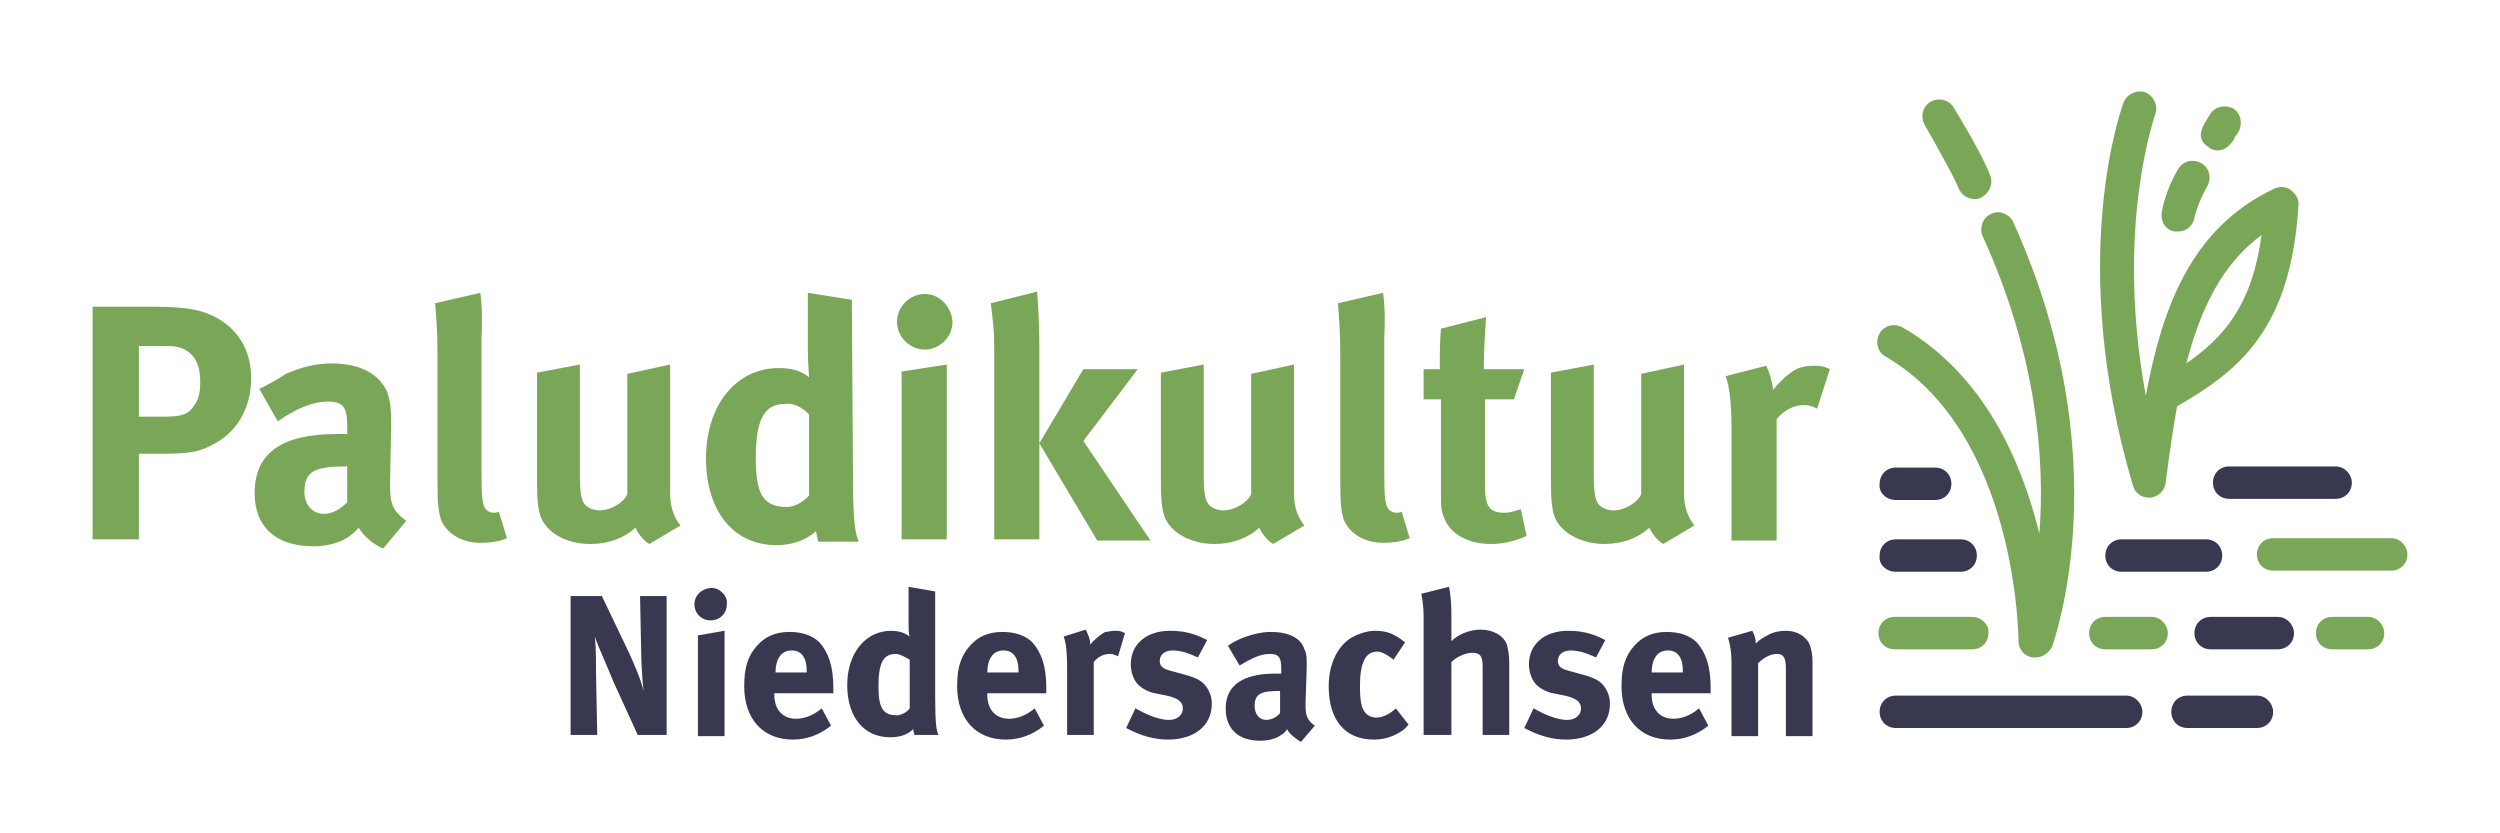
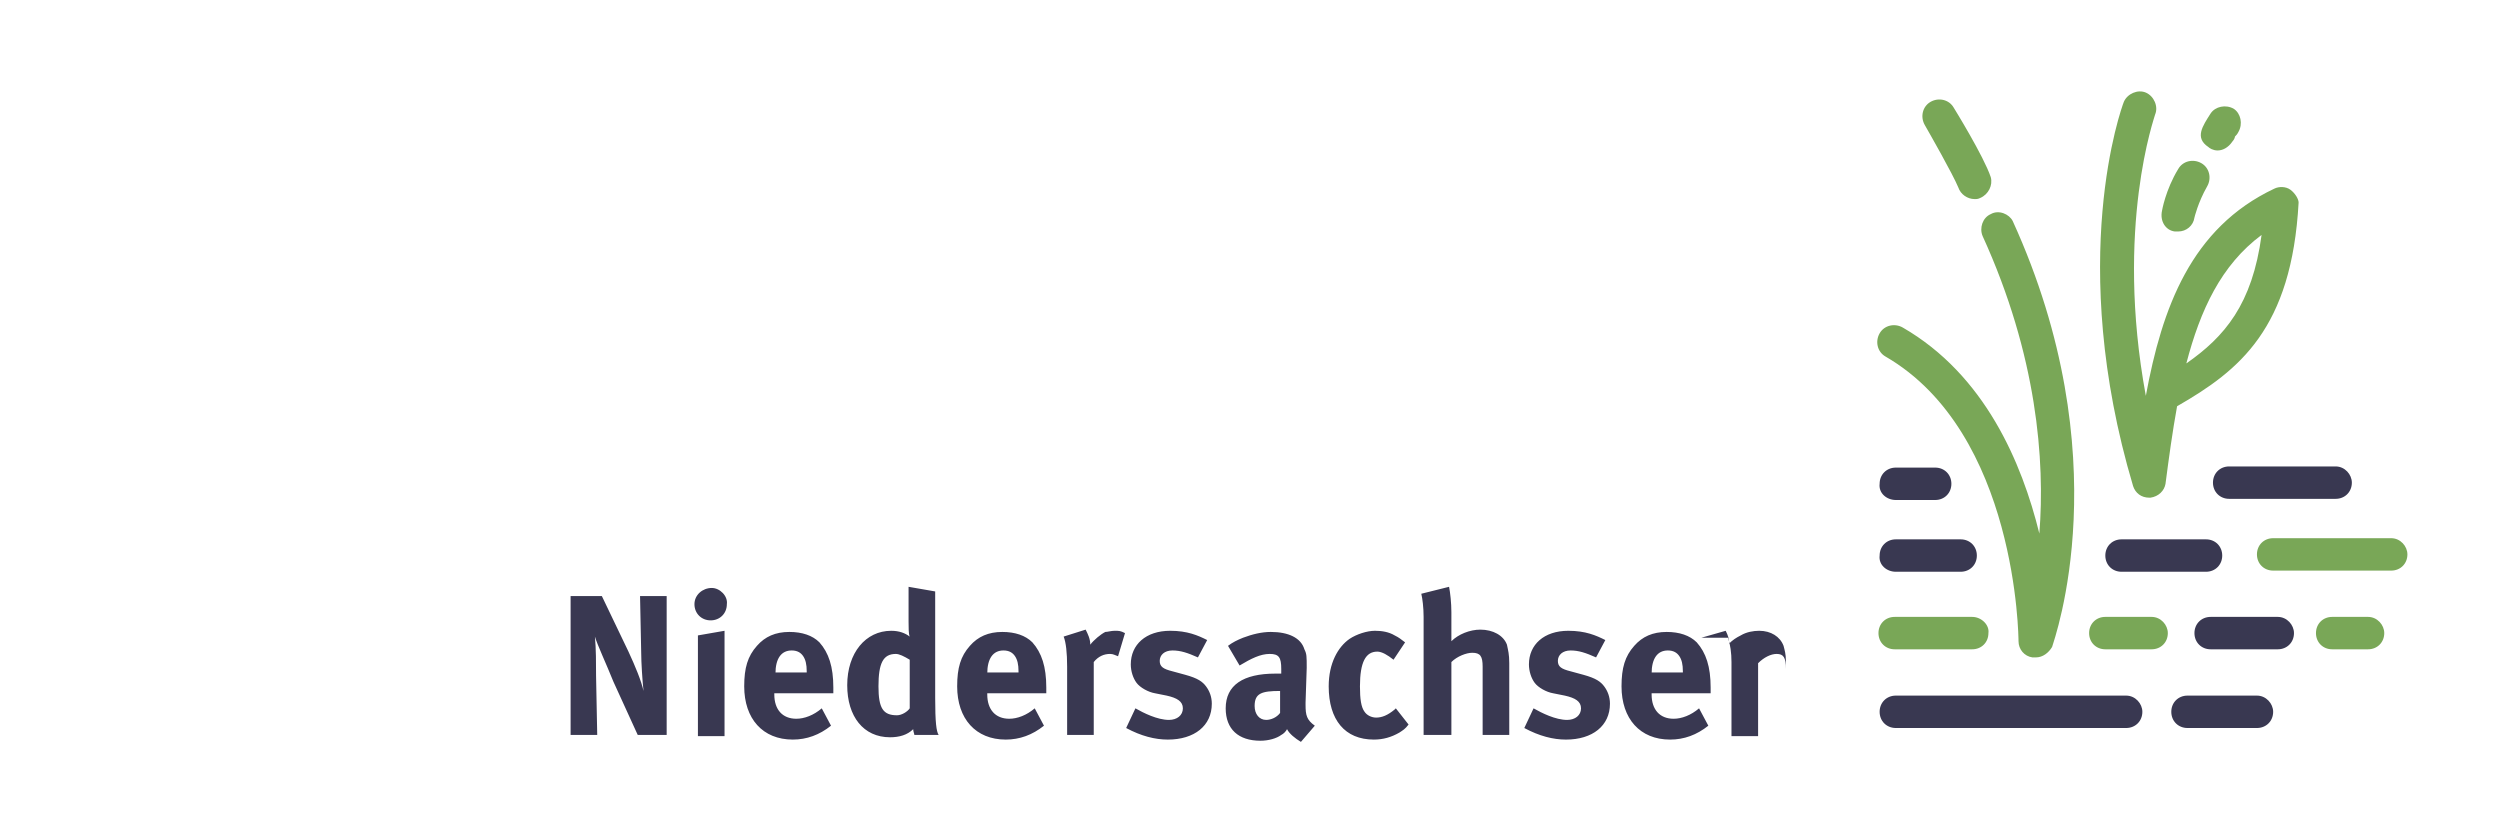
<svg xmlns="http://www.w3.org/2000/svg" id="Ebene_1" x="0" y="0" version="1.1" viewBox="0 0 216 72" xml:space="preserve">
  <style>.st0{fill:#393851}.st1{fill:#79a757}</style>
  <path d="M163.8 49.4h5.6c.8 0 1.4-.6 1.4-1.4 0-.8-.6-1.4-1.4-1.4h-5.6c-.8 0-1.4.6-1.4 1.4-.1.8.6 1.4 1.4 1.4zm19.9 10.7h-19.9c-.8 0-1.4.6-1.4 1.4 0 .8.6 1.4 1.4 1.4h19.9c.8 0 1.4-.6 1.4-1.4 0-.7-.6-1.4-1.4-1.4zm-.4-10.7h7.3c.8 0 1.4-.6 1.4-1.4 0-.8-.6-1.4-1.4-1.4h-7.3c-.8 0-1.4.6-1.4 1.4 0 .8.6 1.4 1.4 1.4zm18.5-9.1h-9.2c-.8 0-1.4.6-1.4 1.4 0 .8.6 1.4 1.4 1.4h9.2c.8 0 1.4-.6 1.4-1.4 0-.7-.6-1.4-1.4-1.4zm-38 2.9h3.4c.8 0 1.4-.6 1.4-1.4 0-.8-.6-1.4-1.4-1.4h-3.4c-.8 0-1.4.6-1.4 1.4-.1.8.6 1.4 1.4 1.4zm33 10.1H191c-.8 0-1.4.6-1.4 1.4 0 .8.6 1.4 1.4 1.4h5.8c.8 0 1.4-.6 1.4-1.4 0-.7-.6-1.4-1.4-1.4zm-1.8 6.8h-6c-.8 0-1.4.6-1.4 1.4 0 .8.6 1.4 1.4 1.4h6c.8 0 1.4-.6 1.4-1.4 0-.7-.6-1.4-1.4-1.4z" class="st0" />
  <path d="M170.4 53.3h-6.7c-.8 0-1.4.6-1.4 1.4 0 .8.6 1.4 1.4 1.4h6.7c.8 0 1.4-.6 1.4-1.4.1-.7-.6-1.4-1.4-1.4zm36.2-6.8h-10.2c-.8 0-1.4.6-1.4 1.4 0 .8.6 1.4 1.4 1.4h10.2c.8 0 1.4-.6 1.4-1.4 0-.7-.6-1.4-1.4-1.4zm-34.6-28c-.7.3-1 1.2-.7 1.9 4.7 10.3 5.4 19.4 4.9 25.7-1.5-6.1-4.7-13.7-11.8-17.8-.7-.4-1.6-.2-2 .5s-.2 1.6.5 2c11.4 6.6 11.5 24.4 11.5 24.6 0 .7.5 1.3 1.2 1.4h.3c.6 0 1.1-.4 1.4-.9.2-.7 5.9-16.4-3.4-36.8-.3-.6-1.2-1-1.9-.6zm-2.8-2.3c.2.6.8 1 1.4 1 .2 0 .3 0 .5-.1.7-.3 1.1-1.1.9-1.8-.6-1.8-3.2-6-3.2-6-.4-.7-1.3-.9-2-.5s-.9 1.3-.5 2 2.4 4.2 2.9 5.4zm18.7 3.8h.3c.7 0 1.3-.5 1.4-1.2 0 0 .3-1.3 1.1-2.7.4-.7.2-1.6-.5-2s-1.6-.2-2 .5c-1.1 1.8-1.4 3.6-1.4 3.6-.2.9.3 1.7 1.1 1.8zm2.9-7.3c.1.1.4.3.8.3s.9-.2 1.3-.8c.1-.1.2-.3.2-.4.1-.1.2-.2.3-.4.4-.7.2-1.6-.4-2-.7-.4-1.6-.2-2 .4-.7 1.1-1.4 2.1-.2 2.9zm13.8 40.6h-3.1c-.8 0-1.4.6-1.4 1.4 0 .8.6 1.4 1.4 1.4h3.1c.8 0 1.4-.6 1.4-1.4 0-.7-.6-1.4-1.4-1.4zm-18.7 0h-4c-.8 0-1.4.6-1.4 1.4 0 .8.6 1.4 1.4 1.4h4c.8 0 1.4-.6 1.4-1.4 0-.7-.6-1.4-1.4-1.4zm12-36.9c-.4-.3-1-.3-1.4-.1-7.2 3.4-9.7 10.3-11.1 17.9-2.7-14.6.8-24.2.8-24.3.3-.7-.1-1.6-.8-1.9-.7-.3-1.6.1-1.9.8-.2.5-5 13.7.8 33.2.2.6.7 1 1.4 1h.1c.7-.1 1.2-.6 1.3-1.2.3-2.3.6-4.5 1-6.7 5.4-3.1 9.9-6.7 10.5-17.6 0-.3-.3-.8-.7-1.1zm-9 15c1.2-4.6 3-8.5 6.5-11.1-.8 6-3.2 8.8-6.5 11.1z" class="st1" />
-   <path d="M149.3 55.1c.2.6.3 1.3.3 2.1v6.4h2.3v-6.3c.5-.5 1.1-.8 1.6-.8.6 0 .8.3.8 1.3v5.8h2.3v-6.5c0-.6-.1-.9-.2-1.3-.3-.8-1.1-1.3-2.1-1.3-.5 0-1.1.1-1.6.4-.4.2-.7.4-1 .7 0-.4-.1-.7-.3-1.1l-2.1.6zm-6.6 3.1c0-1.3.5-2 1.4-2 .5 0 .8.2 1 .5s.3.7.3 1.3v.1h-2.7v.1zm4.1 3c-.7.6-1.5.9-2.2.9-1.2 0-1.9-.8-1.9-2.1v-.1h5.1v-.5c0-1.8-.4-3-1.2-3.9-.6-.6-1.5-.9-2.6-.9-1.2 0-2.1.4-2.8 1.2-.8.9-1.1 1.9-1.1 3.5 0 2.8 1.6 4.6 4.2 4.6 1.2 0 2.3-.4 3.3-1.2l-.8-1.5zm-8.1-5.9c-.8-.4-1.7-.8-3.2-.8-2.1 0-3.4 1.2-3.4 2.9 0 .6.2 1.2.5 1.6.3.4 1 .8 1.6.9l1 .2c.9.2 1.4.5 1.4 1.1s-.5 1-1.2 1c-1 0-2.2-.6-2.9-1l-.8 1.7c1.3.7 2.5 1 3.6 1 2.3 0 3.8-1.2 3.8-3.1 0-.6-.2-1.1-.5-1.5s-.7-.7-1.8-1l-1.1-.3c-.8-.2-1.1-.4-1.1-.9s.4-.9 1.1-.9c.7 0 1.3.2 2.2.6l.8-1.5zm-15.9-4c.1.4.2 1.2.2 2v10.2h2.4v-6.3c.5-.5 1.3-.8 1.8-.8.7 0 .9.3.9 1.2v5.9h2.3v-6.2c0-.8-.1-1.1-.2-1.6-.3-.8-1.2-1.3-2.3-1.3-.9 0-1.9.4-2.5 1v-2.5c0-.8-.1-1.7-.2-2.2l-2.4.6zm-1.4 4.2c-.4-.3-.5-.4-.9-.6-.5-.3-1.1-.4-1.7-.4-.7 0-1.6.3-2.2.7-1 .7-1.8 2.1-1.8 4.1 0 2.9 1.4 4.6 3.9 4.6.8 0 1.5-.2 2.2-.6.3-.2.5-.3.8-.7l-1.1-1.4-.1.1c-.6.5-1.1.7-1.6.7-.4 0-.8-.2-1-.5-.3-.4-.4-1.1-.4-2.2 0-2.1.5-3 1.5-3 .4 0 .9.3 1.4.7l1-1.5zm-10.8 4.2v1.9c-.3.4-.8.6-1.2.6-.6 0-1-.5-1-1.2 0-1.1.6-1.3 2.2-1.3zm-4.5-3.9l1 1.7c1-.6 1.8-1 2.6-1s1 .3 1 1.3v.4h-.5c-2.8 0-4.3 1-4.3 3 0 1.8 1.1 2.8 3 2.8.7 0 1.4-.2 1.8-.5.2-.1.4-.3.5-.5.2.4.7.8 1.2 1.1l1.2-1.4c-.7-.5-.8-.9-.8-1.8v-.2l.1-3c0-1 0-1.2-.2-1.6-.3-1-1.4-1.5-2.9-1.5-.8 0-1.6.2-2.4.5-.5.2-.9.4-1.3.7m-1.8-.5c-.8-.4-1.7-.8-3.2-.8-2.1 0-3.4 1.2-3.4 2.9 0 .6.2 1.2.5 1.6.3.4 1 .8 1.6.9l1 .2c.9.2 1.4.5 1.4 1.1s-.5 1-1.2 1c-1 0-2.2-.6-2.9-1l-.8 1.7c1.3.7 2.5 1 3.6 1 2.3 0 3.8-1.2 3.8-3.1 0-.6-.2-1.1-.5-1.5s-.7-.7-1.8-1l-1.1-.3c-.8-.2-1.1-.4-1.1-.9s.4-.9 1.1-.9 1.3.2 2.2.6l.8-1.5zM91.9 55c.2.5.3 1.4.3 2.6v5.9h2.3v-6.3c.4-.5.9-.7 1.4-.7.3 0 .4.1.7.2l.6-2c-.4-.2-.5-.2-.9-.2-.3 0-.6.1-.8.1-.4.2-1 .7-1.3 1.1 0-.5-.2-.9-.4-1.3l-1.9.6zm-6.6 3.2c0-1.3.5-2 1.4-2 .5 0 .8.2 1 .5s.3.7.3 1.3v.1h-2.7v.1zm4.1 3c-.7.6-1.5.9-2.2.9-1.2 0-1.9-.8-1.9-2.1v-.1h5.1v-.5c0-1.8-.4-3-1.2-3.9-.6-.6-1.5-.9-2.6-.9-1.2 0-2.1.4-2.8 1.2-.8.9-1.1 1.9-1.1 3.5 0 2.8 1.6 4.6 4.2 4.6 1.2 0 2.3-.4 3.3-1.2l-.8-1.5zM78.6 57v4.2c-.2.3-.7.6-1.1.6-1.2 0-1.6-.6-1.6-2.5 0-2 .4-2.8 1.5-2.8.3 0 .7.2 1.2.5m2.2-5.9l-2.3-.4v3c0 .5 0 1.1.1 1.3-.4-.3-.9-.5-1.6-.5-2.2 0-3.8 1.9-3.8 4.7 0 2.7 1.4 4.5 3.7 4.5.8 0 1.5-.2 2-.7 0 .2.1.4.1.5h2.1c-.2-.3-.3-1.1-.3-3.2v-9.2zM67 58.2c0-1.3.5-2 1.4-2 .5 0 .8.2 1 .5s.3.7.3 1.3v.1H67v.1zm4 3c-.7.6-1.5.9-2.2.9-1.2 0-1.9-.8-1.9-2.1v-.1H72v-.5c0-1.8-.4-3-1.2-3.9-.6-.6-1.5-.9-2.6-.9-1.2 0-2.1.4-2.8 1.2-.8.9-1.1 1.9-1.1 3.5 0 2.8 1.6 4.6 4.2 4.6 1.2 0 2.3-.4 3.3-1.2l-.8-1.5zm-9.5-10.4c-.8 0-1.5.6-1.5 1.4 0 .8.6 1.4 1.4 1.4.8 0 1.4-.6 1.4-1.4.1-.7-.6-1.4-1.3-1.4m-1.2 4.1v8.7h2.3v-9.1l-2.3.4zm-11-3.4v12h2.3l-.1-5.1c0-1 0-2.4-.1-3.4.2.7 1 2.4 1.6 3.9l2.1 4.6h2.5v-12h-2.3l.1 4.9c0 .8.1 2.4.2 3.3-.2-.9-.7-2.1-1.3-3.4L52 51.5h-2.7z" class="st0" />
-   <path d="M149.1 32.5c.3.8.5 2.3.5 4.3v9.9h3.9V36.2c.7-.8 1.5-1.2 2.4-1.2.4 0 .7.1 1.1.3l1.1-3.4c-.6-.3-.9-.3-1.4-.3-.4 0-1 .1-1.3.2-.7.3-1.6 1.1-2.2 1.9-.1-.8-.3-1.5-.6-2.1l-3.5.9zm-15.1-.3v9.5c0 1.5.1 2.3.3 2.9.5 1.4 2.3 2.4 4.3 2.4 1.6 0 2.9-.5 3.9-1.4.3.6.7 1.1 1.2 1.4l2.7-1.6c-.6-.7-.9-1.7-.9-2.7V31.5l-3.7.8v10.4c-.3.7-1.4 1.4-2.4 1.4-.6 0-1.2-.3-1.4-.7s-.3-1.1-.3-2.4v-9.5l-3.7.7zm-2.3-.3h-3.5c0-1.5.1-3.1.2-4.5l-3.9 1c-.1 1.1-.1 2-.1 3.5H123v2.6h1.5v8c0 1.4 0 1.6.3 2.3.5 1.3 2 2.2 4 2.2 1 0 2-.2 3.1-.7l-.5-2.3c-.7.2-1 .3-1.4.3-1.3 0-1.7-.5-1.7-2.4v-7.4h2.5l.9-2.6zm-12.2-6.6l-3.9.9c.1 1.3.2 2.5.2 4.4v11c0 2.1.1 2.6.3 3.3.5 1.2 1.8 2 3.4 2 .8 0 1.6-.1 2.3-.4l-.7-2.3c-.2.1-.3.1-.4.1-.3 0-.6-.1-.8-.4-.2-.4-.3-.7-.3-3.3V29.2c.1-2.1 0-3.1-.1-3.9m-19.2 6.9v9.5c0 1.5.1 2.3.3 2.9.5 1.4 2.3 2.4 4.3 2.4 1.6 0 2.9-.5 3.9-1.4.3.6.7 1.1 1.2 1.4l2.7-1.6c-.6-.7-.9-1.7-.9-2.7V31.5l-3.7.8v10.4c-.3.7-1.4 1.4-2.4 1.4-.6 0-1.2-.3-1.4-.7-.2-.4-.3-1.1-.3-2.4v-9.5l-3.7.7zm-14.7-6c.2 1.5.3 2.5.3 3.8v16.6h3.9V30c0-2-.1-3.7-.2-4.8l-4 1zm8 5.7l-3.8 6.4 5 8.4h4.6l-5.8-8.6 4.7-6.2h-4.7zm-13.7-6.5c-1.3 0-2.4 1.1-2.4 2.4s1.1 2.4 2.4 2.4 2.4-1.1 2.4-2.4c-.1-1.3-1.1-2.4-2.4-2.4m-2 6.7v14.5h3.9V31.5l-3.9.6zm-8 3.7v7c-.4.5-1.2 1-1.9 1-2 0-2.7-1-2.7-4.2 0-3.3.7-4.7 2.5-4.7.7-.1 1.4.2 2.1.9m3.7-9.9l-3.8-.6v5.1c0 .9.1 1.9.1 2.2-.7-.6-1.6-.8-2.6-.8-3.7 0-6.3 3.2-6.3 7.8s2.4 7.5 6.1 7.5c1.3 0 2.5-.4 3.4-1.2.1.4.1.6.2.9h3.5c-.3-.6-.5-1.8-.5-5.4l-.1-15.5zm-27.2 6.3v9.5c0 1.5.1 2.3.3 2.9.5 1.4 2.2 2.4 4.3 2.4 1.6 0 2.9-.5 3.9-1.4.3.6.7 1.1 1.2 1.4l2.7-1.6c-.6-.7-.9-1.7-.9-2.7V31.5l-3.7.8v10.4c-.3.7-1.4 1.4-2.4 1.4-.6 0-1.2-.3-1.4-.7s-.3-1.1-.3-2.4v-9.5l-3.7.7zm-4.9-6.9l-3.9.9c.1 1.3.2 2.5.2 4.4v11c0 2.1.1 2.6.3 3.3.5 1.2 1.8 2 3.4 2 .8 0 1.6-.1 2.3-.4l-.7-2.3c-.2.1-.3.1-.4.1-.3 0-.6-.1-.8-.4-.2-.4-.3-.7-.3-3.3V29.2c.1-2.1 0-3.1-.1-3.9M30 40.2v3.2c-.6.6-1.3 1-2 1-1 0-1.7-.8-1.7-1.9 0-1.8.9-2.2 3.6-2.2l.1-.1zm-7.6-6.6l1.6 2.8c1.6-1.1 3-1.7 4.3-1.7 1.4 0 1.7.5 1.7 2.2v.6h-.9c-4.7 0-7.1 1.6-7.1 5.1 0 2.9 1.8 4.6 5.1 4.6 1.2 0 2.2-.3 3-.8.3-.2.6-.5.9-.8.4.7 1.2 1.4 2.1 1.8l2-2.4c-1.1-.8-1.4-1.4-1.4-3v-.3l.1-5c0-1.6-.1-2-.3-2.7-.6-1.6-2.3-2.6-4.8-2.6-1.4 0-2.6.3-4 .9-.9.6-1.5.9-2.3 1.3M12 29.9h2.6c1.7 0 2.7 1.1 2.7 3 0 1-.1 1.5-.5 2.1-.5.8-1 1-2.7 1H12v-6.1zm-4-3.3v20h4v-7.4h2.2c2.2 0 3.1-.2 4-.7 2.2-1 3.5-3.2 3.5-5.8 0-2.3-1-4.1-2.9-5.2-1.1-.6-2.2-1-5.6-1H8v.1z" class="st1" />
+   <path d="M149.3 55.1c.2.6.3 1.3.3 2.1v6.4h2.3v-6.3c.5-.5 1.1-.8 1.6-.8.6 0 .8.3.8 1.3v5.8v-6.5c0-.6-.1-.9-.2-1.3-.3-.8-1.1-1.3-2.1-1.3-.5 0-1.1.1-1.6.4-.4.2-.7.4-1 .7 0-.4-.1-.7-.3-1.1l-2.1.6zm-6.6 3.1c0-1.3.5-2 1.4-2 .5 0 .8.2 1 .5s.3.7.3 1.3v.1h-2.7v.1zm4.1 3c-.7.6-1.5.9-2.2.9-1.2 0-1.9-.8-1.9-2.1v-.1h5.1v-.5c0-1.8-.4-3-1.2-3.9-.6-.6-1.5-.9-2.6-.9-1.2 0-2.1.4-2.8 1.2-.8.9-1.1 1.9-1.1 3.5 0 2.8 1.6 4.6 4.2 4.6 1.2 0 2.3-.4 3.3-1.2l-.8-1.5zm-8.1-5.9c-.8-.4-1.7-.8-3.2-.8-2.1 0-3.4 1.2-3.4 2.9 0 .6.2 1.2.5 1.6.3.4 1 .8 1.6.9l1 .2c.9.2 1.4.5 1.4 1.1s-.5 1-1.2 1c-1 0-2.2-.6-2.9-1l-.8 1.7c1.3.7 2.5 1 3.6 1 2.3 0 3.8-1.2 3.8-3.1 0-.6-.2-1.1-.5-1.5s-.7-.7-1.8-1l-1.1-.3c-.8-.2-1.1-.4-1.1-.9s.4-.9 1.1-.9c.7 0 1.3.2 2.2.6l.8-1.5zm-15.9-4c.1.4.2 1.2.2 2v10.2h2.4v-6.3c.5-.5 1.3-.8 1.8-.8.7 0 .9.3.9 1.2v5.9h2.3v-6.2c0-.8-.1-1.1-.2-1.6-.3-.8-1.2-1.3-2.3-1.3-.9 0-1.9.4-2.5 1v-2.5c0-.8-.1-1.7-.2-2.2l-2.4.6zm-1.4 4.2c-.4-.3-.5-.4-.9-.6-.5-.3-1.1-.4-1.7-.4-.7 0-1.6.3-2.2.7-1 .7-1.8 2.1-1.8 4.1 0 2.9 1.4 4.6 3.9 4.6.8 0 1.5-.2 2.2-.6.3-.2.5-.3.8-.7l-1.1-1.4-.1.1c-.6.5-1.1.7-1.6.7-.4 0-.8-.2-1-.5-.3-.4-.4-1.1-.4-2.2 0-2.1.5-3 1.5-3 .4 0 .9.3 1.4.7l1-1.5zm-10.8 4.2v1.9c-.3.4-.8.6-1.2.6-.6 0-1-.5-1-1.2 0-1.1.6-1.3 2.2-1.3zm-4.5-3.9l1 1.7c1-.6 1.8-1 2.6-1s1 .3 1 1.3v.4h-.5c-2.8 0-4.3 1-4.3 3 0 1.8 1.1 2.8 3 2.8.7 0 1.4-.2 1.8-.5.2-.1.4-.3.5-.5.2.4.7.8 1.2 1.1l1.2-1.4c-.7-.5-.8-.9-.8-1.8v-.2l.1-3c0-1 0-1.2-.2-1.6-.3-1-1.4-1.5-2.9-1.5-.8 0-1.6.2-2.4.5-.5.2-.9.4-1.3.7m-1.8-.5c-.8-.4-1.7-.8-3.2-.8-2.1 0-3.4 1.2-3.4 2.9 0 .6.2 1.2.5 1.6.3.4 1 .8 1.6.9l1 .2c.9.2 1.4.5 1.4 1.1s-.5 1-1.2 1c-1 0-2.2-.6-2.9-1l-.8 1.7c1.3.7 2.5 1 3.6 1 2.3 0 3.8-1.2 3.8-3.1 0-.6-.2-1.1-.5-1.5s-.7-.7-1.8-1l-1.1-.3c-.8-.2-1.1-.4-1.1-.9s.4-.9 1.1-.9 1.3.2 2.2.6l.8-1.5zM91.9 55c.2.5.3 1.4.3 2.6v5.9h2.3v-6.3c.4-.5.9-.7 1.4-.7.3 0 .4.1.7.2l.6-2c-.4-.2-.5-.2-.9-.2-.3 0-.6.1-.8.1-.4.2-1 .7-1.3 1.1 0-.5-.2-.9-.4-1.3l-1.9.6zm-6.6 3.2c0-1.3.5-2 1.4-2 .5 0 .8.2 1 .5s.3.7.3 1.3v.1h-2.7v.1zm4.1 3c-.7.6-1.5.9-2.2.9-1.2 0-1.9-.8-1.9-2.1v-.1h5.1v-.5c0-1.8-.4-3-1.2-3.9-.6-.6-1.5-.9-2.6-.9-1.2 0-2.1.4-2.8 1.2-.8.9-1.1 1.9-1.1 3.5 0 2.8 1.6 4.6 4.2 4.6 1.2 0 2.3-.4 3.3-1.2l-.8-1.5zM78.6 57v4.2c-.2.3-.7.6-1.1.6-1.2 0-1.6-.6-1.6-2.5 0-2 .4-2.8 1.5-2.8.3 0 .7.2 1.2.5m2.2-5.9l-2.3-.4v3c0 .5 0 1.1.1 1.3-.4-.3-.9-.5-1.6-.5-2.2 0-3.8 1.9-3.8 4.7 0 2.7 1.4 4.5 3.7 4.5.8 0 1.5-.2 2-.7 0 .2.1.4.1.5h2.1c-.2-.3-.3-1.1-.3-3.2v-9.2zM67 58.2c0-1.3.5-2 1.4-2 .5 0 .8.2 1 .5s.3.7.3 1.3v.1H67v.1zm4 3c-.7.6-1.5.9-2.2.9-1.2 0-1.9-.8-1.9-2.1v-.1H72v-.5c0-1.8-.4-3-1.2-3.9-.6-.6-1.5-.9-2.6-.9-1.2 0-2.1.4-2.8 1.2-.8.9-1.1 1.9-1.1 3.5 0 2.8 1.6 4.6 4.2 4.6 1.2 0 2.3-.4 3.3-1.2l-.8-1.5zm-9.5-10.4c-.8 0-1.5.6-1.5 1.4 0 .8.6 1.4 1.4 1.4.8 0 1.4-.6 1.4-1.4.1-.7-.6-1.4-1.3-1.4m-1.2 4.1v8.7h2.3v-9.1l-2.3.4zm-11-3.4v12h2.3l-.1-5.1c0-1 0-2.4-.1-3.4.2.7 1 2.4 1.6 3.9l2.1 4.6h2.5v-12h-2.3l.1 4.9c0 .8.1 2.4.2 3.3-.2-.9-.7-2.1-1.3-3.4L52 51.5h-2.7z" class="st0" />
</svg>